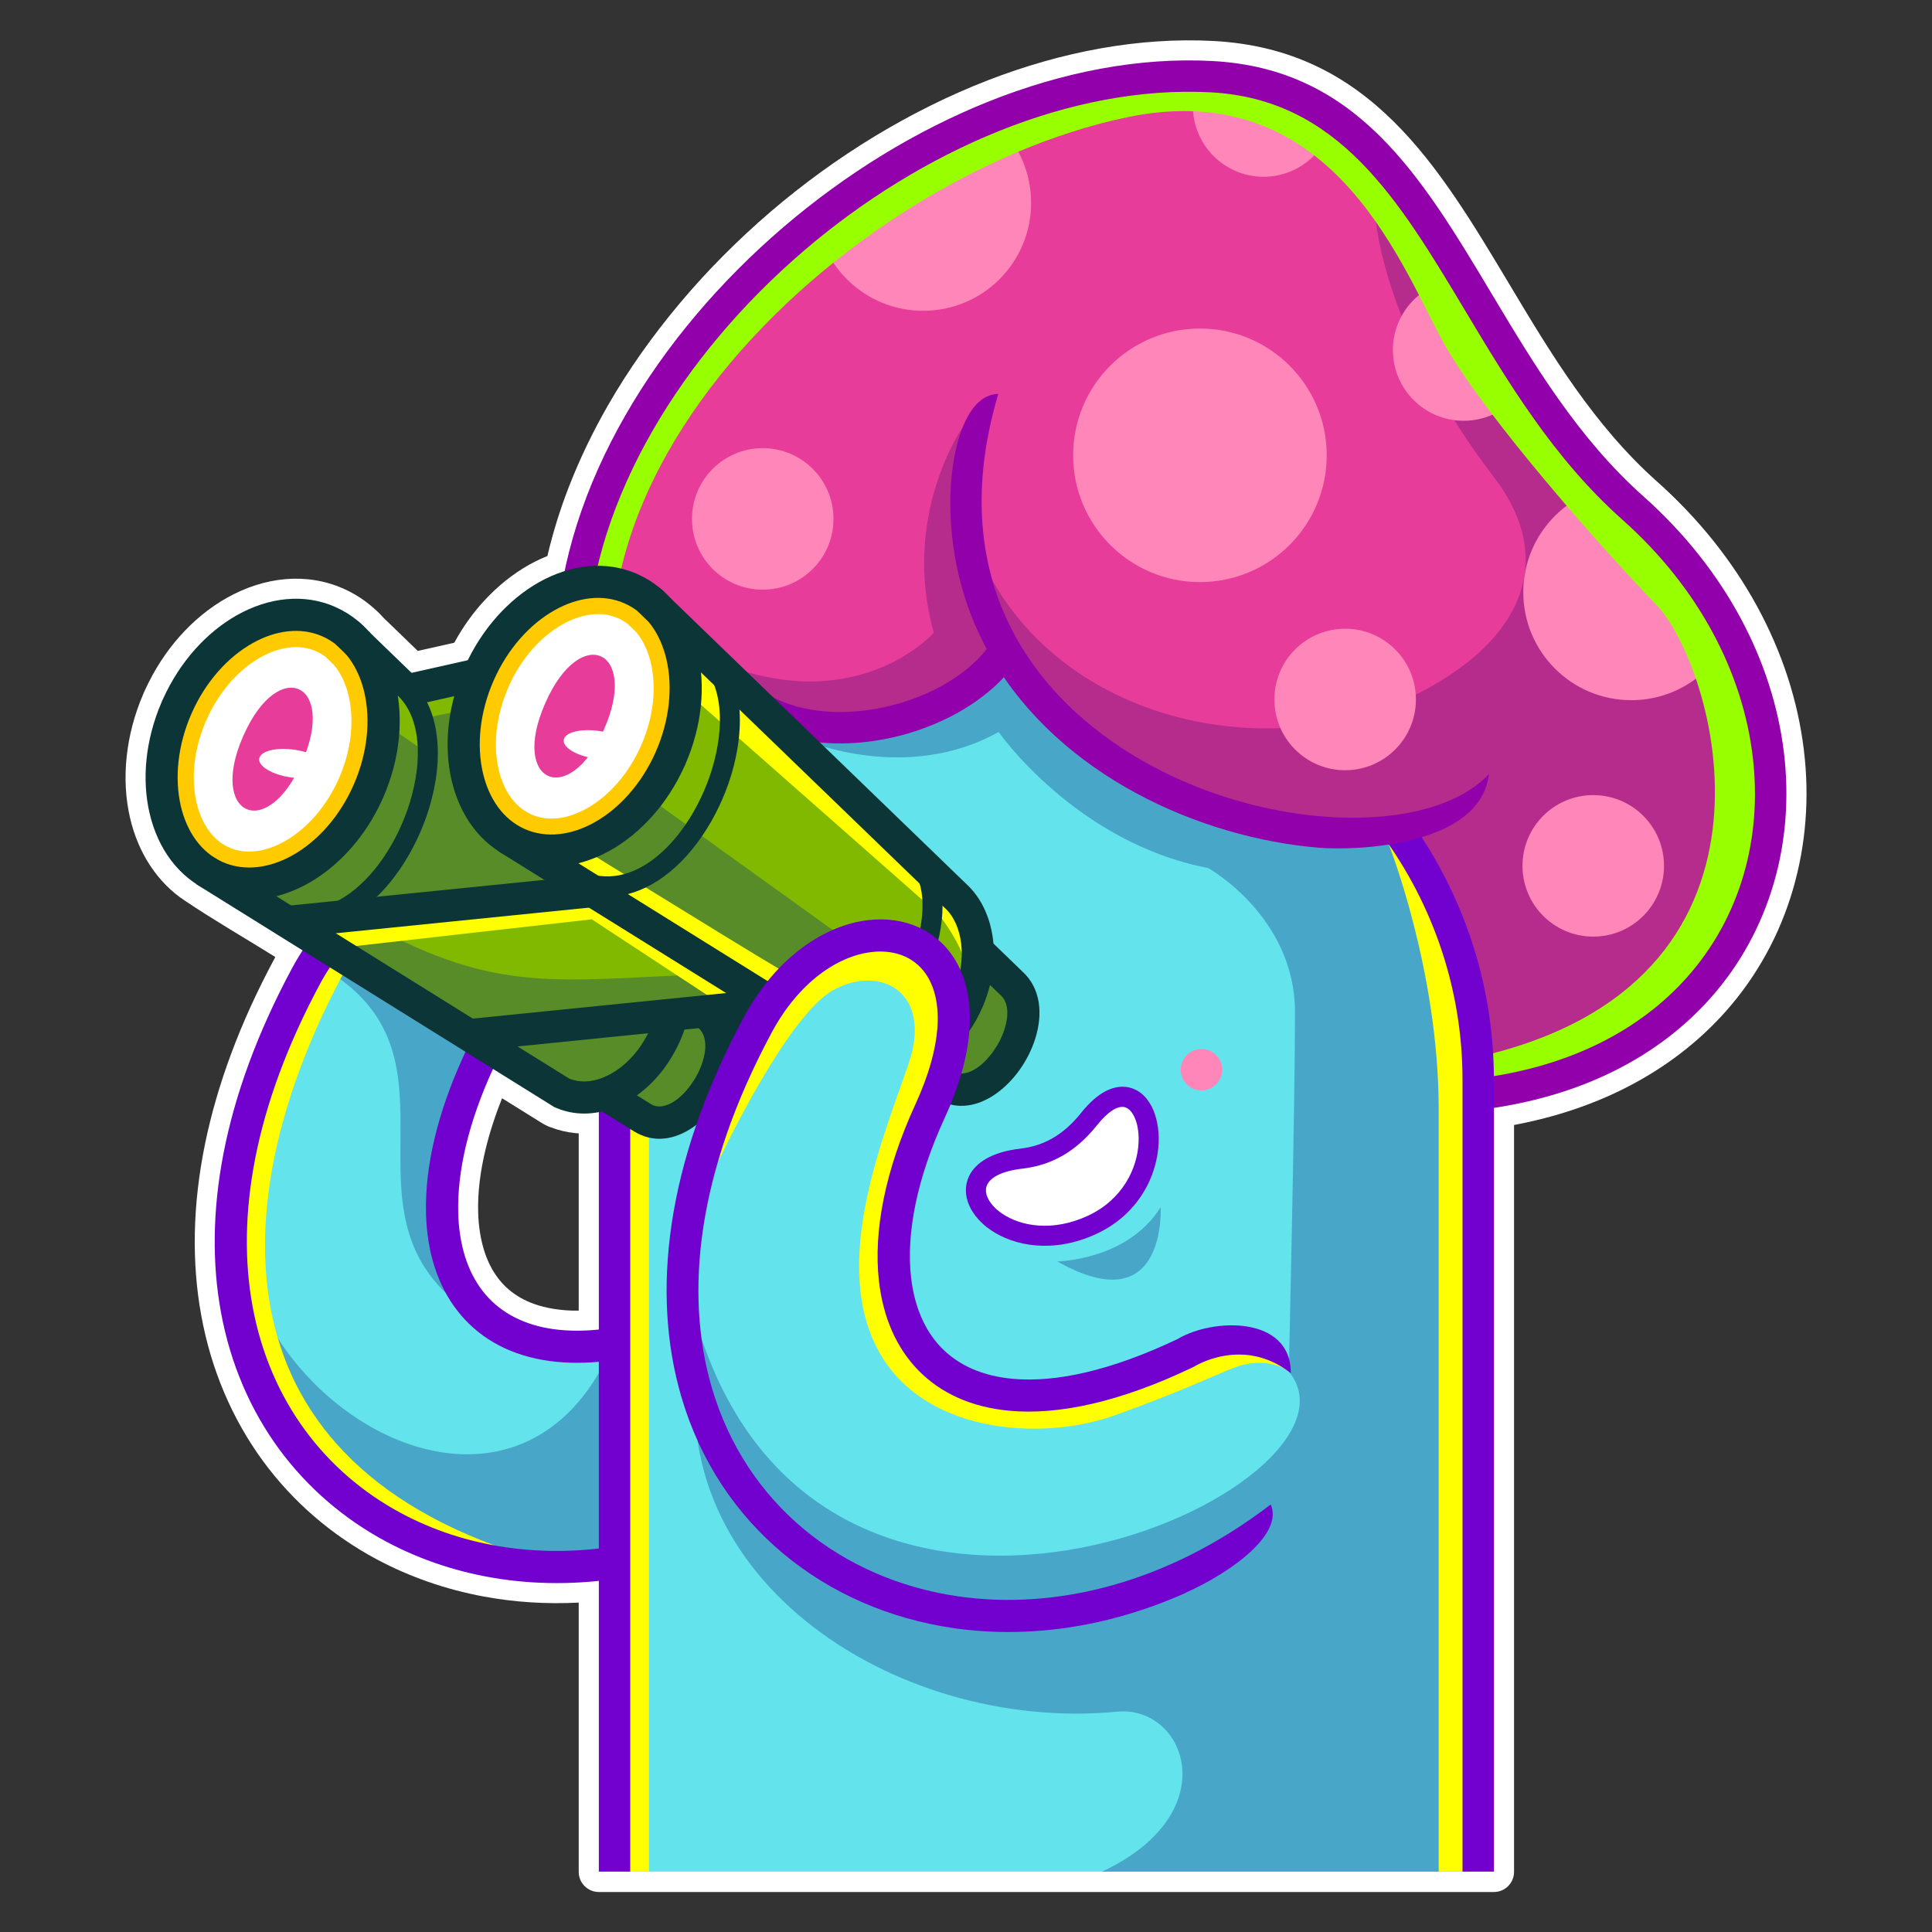
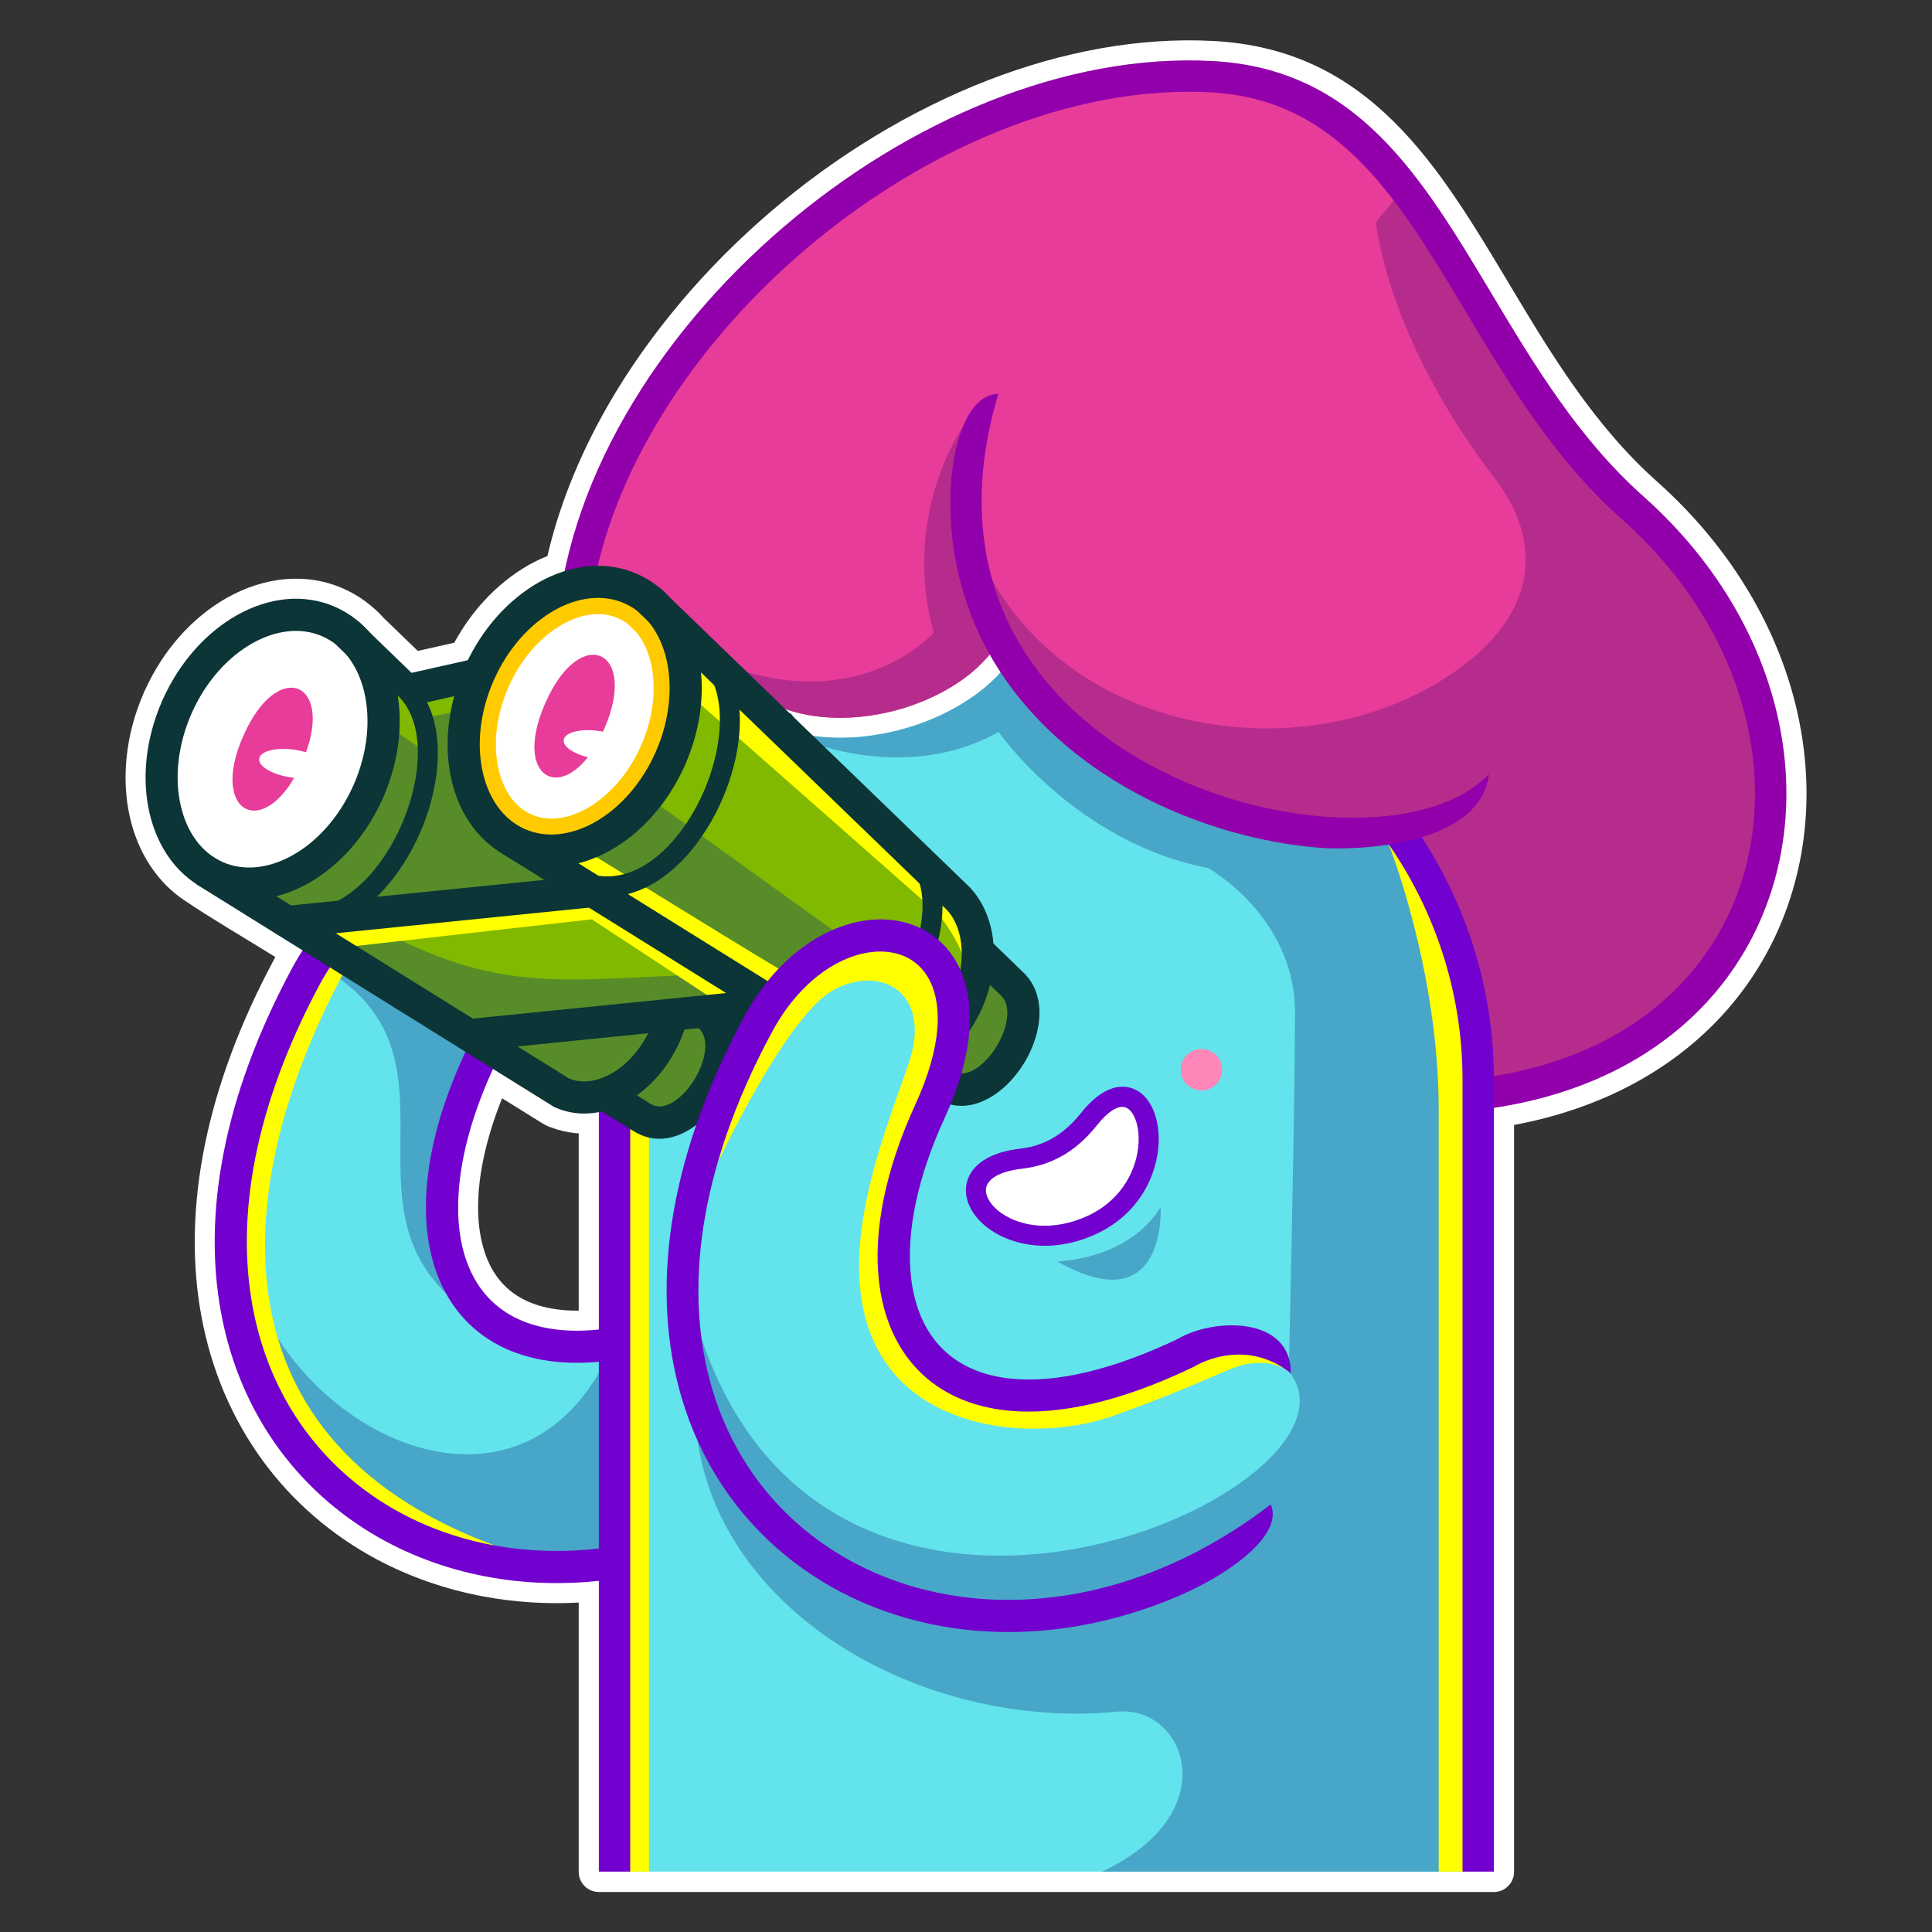
<svg xmlns="http://www.w3.org/2000/svg" id="Layer_2" viewBox="0 0 240 240">
  <rect x="0" y="0" width="240" height="240" fill="#333333" stroke="none" />
  <defs>
    <style>
      .cls-1 {
        fill: #0b3536;
      }

      .cls-1, .cls-2, .cls-3, .cls-4, .cls-5, .cls-6, .cls-7, .cls-8, .cls-9, .cls-10, .cls-11, .cls-12, .cls-13, .cls-14 {
        fill-rule: evenodd;
      }

      .cls-2 {
        fill: #b62c8c;
      }

      .cls-3 {
        fill: #e73c9a;
      }

      .cls-4 {
        fill: #9100aa;
      }

      .cls-5 {
        fill: #63e3ec;
      }

      .cls-6 {
        fill: #81b900;
      }

      .cls-7 {
        fill: #fff;
      }

      .cls-8 {
        fill: #ff86b8;
      }

      .cls-9 {
        fill: #48a6c8;
      }

      .cls-10 {
        fill: #578c29;
      }

      .cls-11 {
        fill: #7200ce;
      }

      .cls-12 {
        fill: #98ff00;
      }

      .cls-13 {
        fill: #ffcb00;
      }

      .cls-14 {
        fill: #ff0;
      }
    </style>
  </defs>
  <path class="cls-7" d="M71.89,232.5v-33.42c-4.04.21-7.99-.05-11.78-.75-4.75-.88-9.24-2.45-13.34-4.64-2.78-1.49-5.39-3.28-7.77-5.34-2.35-2.03-4.48-4.33-6.34-6.87-1.89-2.58-3.51-5.42-4.82-8.51-1.26-2.97-2.22-6.17-2.84-9.56-1.18-6.46-1.11-13.65.49-21.41,1.48-7.16,4.26-14.82,8.57-22.85l.14-.27c-3.69-2.3-7.63-4.57-11.21-6.98-1.73-1.13-3.18-2.62-4.34-4.38-1.16-1.76-2-3.77-2.5-5.94-.55-2.38-.7-4.98-.41-7.64.28-2.55.95-5.17,2.05-7.71l.08-.2c.04-.1.09-.2.14-.3,1.14-2.5,2.59-4.73,4.26-6.62,1.77-2.01,3.8-3.66,5.94-4.86,2.32-1.3,4.79-2.1,7.27-2.31,2.44-.2,4.88.16,7.18,1.18.96.42,1.86.95,2.7,1.56l.14.11c.8.6,1.52,1.25,2.15,1.96l4.25,4.11,4.53-1.02c1.05-1.92,2.28-3.65,3.65-5.14,1.71-1.87,3.62-3.4,5.64-4.54.55-.31,1.15-.61,1.81-.89l.47-.2c.69-2.95,1.6-5.86,2.72-8.73,1.33-3.4,2.94-6.74,4.8-9.98,2.51-4.38,5.52-8.63,8.91-12.67h0c3.41-4.07,7.22-7.89,11.31-11.4,8.1-6.93,17.36-12.59,27.01-16.33,9.18-3.55,18.73-5.36,27.99-4.87,9.69.52,16.67,4.35,22.42,10.04,5.55,5.5,9.82,12.63,14.31,20.13,2.57,4.3,5.22,8.73,8.21,12.94,2.94,4.14,6.22,8.1,10.11,11.57,5.25,4.67,9.38,9.91,12.41,15.42,3.19,5.81,5.15,11.91,5.88,17.96.36,2.95.43,5.9.2,8.8-.22,2.89-.74,5.74-1.55,8.52-.82,2.82-1.94,5.53-3.35,8.08-1.39,2.53-3.07,4.91-5.02,7.11-3.33,3.74-7.48,6.97-12.43,9.48-4.08,2.07-8.71,3.64-13.85,4.61v92.78c0,1.38-1.12,2.5-2.5,2.5h-111.19c-1.38,0-2.5-1.12-2.5-2.5h0ZM71.89,140.79l-.41-.03c-1.04-.1-2.06-.34-3.06-.72-.2-.06-.43-.16-.68-.29-.17-.09-.32-.18-.47-.27l-4.9-3.05c-.88,2.2-1.56,4.32-2.05,6.34-.68,2.82-.99,5.44-.92,7.81v.05c.05,1.72.3,3.3.74,4.71.42,1.34,1.01,2.51,1.77,3.49.74.96,1.66,1.76,2.75,2.38,1.1.63,2.39,1.08,3.88,1.34.85.15,1.73.24,2.63.26h.72s0-22.01,0-22.01h0ZM85.08,72.57l12.43,12.01c1.26.59,2.65.99,4.11,1.2,1.74.25,3.59.25,5.45.02,2.09-.25,4.17-.78,6.1-1.55,1.92-.76,3.67-1.73,5.12-2.86.45-.35.88-.73,1.29-1.13h0c-1.18-2.44-2.12-5.03-2.81-7.77-.78-3.15-1.21-6.52-1.22-10.09,0-3.61.59-7.76,1.93-10.78,1.35-3.05,3.46-5.14,6.5-5.19,1.37-.02,2.51,1.08,2.53,2.45,0,.26-.03.51-.1.75-1.7,5.72-2.24,10.92-1.85,15.6.42,5.06,1.92,9.52,4.19,13.39,1.73,2.94,3.91,5.58,6.42,7.91,2.7,2.51,5.78,4.65,9.06,6.41,3.14,1.69,6.45,3.03,9.79,4.02,3.47,1.03,6.99,1.69,10.37,1.97,4.27.35,8.27.1,11.64-.75,3.04-.77,5.51-2.01,7.11-3.72.94-1,2.51-1.06,3.52-.12.6.56.86,1.34.77,2.1h0c-.3,2.58-1.48,4.62-3.19,6.24-1.13,1.06-2.47,1.91-3.94,2.59.74,1.28,1.44,2.6,2.08,3.94,1.09,2.27,2.03,4.6,2.81,6.97.91,2.77,1.62,5.65,2.11,8.62.32,1.92.54,3.89.66,5.88,3.74-.82,7.11-2.03,10.09-3.56,3.85-1.97,7.08-4.49,9.67-7.4,1.52-1.71,2.82-3.55,3.89-5.49,1.11-2,1.97-4.1,2.61-6.25.63-2.15,1.04-4.41,1.21-6.73.18-2.32.12-4.69-.17-7.08-.6-4.96-2.22-9.99-4.88-14.8-2.54-4.61-6.03-9.02-10.49-12.98-4.4-3.92-8.07-8.33-11.33-12.91-3.21-4.51-5.99-9.17-8.7-13.69-4.04-6.76-7.89-13.19-12.57-17.92-4.46-4.52-9.78-7.56-17-7.94-8.04-.43-16.4,1.18-24.49,4.33-8.63,3.36-16.96,8.47-24.28,14.74-3.73,3.19-7.18,6.66-10.26,10.33-3.02,3.59-5.72,7.42-8.01,11.41-1.52,2.64-2.84,5.34-3.95,8.07-.71,1.75-1.33,3.52-1.86,5.3.94.2,1.86.5,2.74.89.94.42,1.84.94,2.69,1.56.81.59,1.55,1.26,2.21,1.99Z" />
  <g>
    <g>
      <g>
        <path class="cls-5" d="M78.93,168.63l-3.5,23.74c-.03.22-.21.39-.43.42-4.58.58-9.06.47-13.3-.26-4.32-.74-8.4-2.14-12.1-4.12-2.39-1.28-4.63-2.82-6.67-4.58-2.01-1.74-3.84-3.71-5.44-5.89-1.63-2.22-3.03-4.67-4.15-7.32-1.09-2.57-1.92-5.34-2.46-8.29-1.06-5.8-.98-12.28.5-19.34,1.37-6.55,3.95-13.59,7.94-21.03.24-.45.49-.89.75-1.3.26-.42.53-.83.8-1.23.19-.29.42-.58.63-.87.15-.21.44-.26.66-.13l16.52,10.29c.21.12.31.38.22.62-.27.68-.56,1.34-.86,2.01-1.62,3.52-2.81,6.92-3.58,10.15-.79,3.29-1.14,6.39-1.06,9.22v.08c.07,2.34.43,4.51,1.06,6.47.63,1.95,1.53,3.7,2.7,5.21,1.21,1.56,2.69,2.86,4.44,3.87,1.72.99,3.69,1.7,5.9,2.09,1.58.28,3.29.39,5.11.33,1.77-.06,3.66-.29,5.66-.69.07-.02.14-.03.22-.02.27.04.46.29.42.57Z" />
        <path class="cls-9" d="M40.28,120.33c17.66,10.43,2.58,28.19,15.08,40.28.3.29.62.51.96.65-.77-1.21-1.38-2.55-1.85-4-.63-1.96-.99-4.13-1.06-6.47v-.08c-.08-2.83.27-5.93,1.06-9.22.77-3.22,1.96-6.62,3.58-10.15.3-.67.59-1.33.86-2.01.09-.24,0-.5-.22-.62l-16.52-10.29c-.22-.14-.51-.08-.66.13-.21.28-.44.57-.63.87-.2.29-.4.59-.59.89h0ZM30.19,155.92c4.54,21.39,33.67,36.41,45.28,12.63.91-.11,1.85-.27,2.82-.46.07-.02.14-.03.22-.02.27.04.46.29.42.57l-1.69,11.45-2.13,12.68s-.07.02-.11.03c-4.58.58-9.06.47-13.31-.26-4.32-.74-8.4-2.14-12.1-4.12-2.39-1.28-4.63-2.82-6.67-4.58-2.01-1.74-3.84-3.71-5.44-5.89-1.63-2.23-3.03-4.67-4.15-7.32-1.09-2.57-1.92-5.34-2.46-8.29-.38-2.06-.61-4.2-.68-6.42Z" />
        <path class="cls-14" d="M43.54,119.3c-14.28,25.55-19.16,58.95,17.92,72.69l-2.67-.06c-3.25-.8-6.34-1.98-9.2-3.52-2.39-1.28-4.63-2.82-6.67-4.58-2.01-1.74-3.84-3.71-5.44-5.89-1.63-2.22-3.03-4.67-4.15-7.32-1.09-2.57-1.92-5.34-2.46-8.29-1.06-5.8-.98-12.28.5-19.34,1.37-6.55,3.95-13.59,7.94-21.03.24-.45.49-.89.75-1.3.26-.42.53-.83.8-1.23.19-.29.42-.58.63-.87.15-.21.44-.26.66-.13l1.38.86Z" />
      </g>
      <path class="cls-11" d="M78.29,195.82c-11.01,2.01-21.62.34-30.34-4.33-5.22-2.8-9.75-6.68-13.28-11.48-3.52-4.8-6.04-10.53-7.23-17.04-2.17-11.9.1-26.41,8.81-42.64.56-1.05,1.16-2.02,1.77-2.9.65-.94,1.34-1.81,2.05-2.6l2.97,2.67c-.6.67-1.19,1.41-1.74,2.2-.55.79-1.07,1.63-1.54,2.51-8.24,15.36-10.41,28.97-8.39,40.04,1.08,5.9,3.35,11.08,6.52,15.4,3.17,4.32,7.25,7.81,11.94,10.32,7.93,4.26,17.64,5.76,27.75,3.92l.72,3.93h0ZM62.77,128.95l-3.77-1.3c-.2.59-.42,1.17-.63,1.71-.23.57-.48,1.16-.77,1.79-3.31,7.2-4.83,13.9-4.68,19.59v.08c.14,4.76,1.45,8.85,3.87,11.97,2.47,3.19,6.04,5.34,10.65,6.15,4.23.74,9.34.34,15.25-1.45l-1.16-3.82c-5.3,1.6-9.79,1.98-13.42,1.34-3.57-.63-6.31-2.25-8.17-4.66-1.89-2.44-2.91-5.74-3.02-9.65v-.06c-.13-5.11,1.27-11.2,4.31-17.83.3-.65.58-1.31.85-1.97.27-.68.51-1.31.71-1.89Z" />
    </g>
    <path class="cls-5" d="M182.39,134.17v98.33h-104.81v-98.33c0-2.12.13-4.21.38-6.27.25-2.09.63-4.15,1.12-6.16.5-2.05,1.12-4.04,1.86-5.98.74-1.96,1.6-3.87,2.57-5.72.97-1.85,2.04-3.63,3.2-5.33,1.17-1.71,2.45-3.36,3.82-4.92,1.36-1.56,2.83-3.05,4.37-4.45,1.54-1.4,3.17-2.7,4.86-3.9l.24-.17.29.05c.6.1,1.2.18,1.79.23.61.06,1.23.09,1.84.1.62.01,1.26,0,1.9-.03.63-.03,1.27-.09,1.92-.17,1.29-.16,2.57-.4,3.84-.72,1.28-.33,2.53-.73,3.73-1.21,1.2-.48,2.36-1.03,3.45-1.65,1.08-.61,2.09-1.28,3.03-2.01.21-.16.43-.34.65-.53.19-.16.4-.34.62-.54.21-.19.4-.37.58-.55.39-.41.77-.81,1.16-1.22l.5.73c.99,1.44,2.06,2.81,3.21,4.09,1.19,1.33,2.46,2.58,3.81,3.76,1.39,1.21,2.85,2.34,4.37,3.39,1.56,1.07,3.19,2.06,4.87,2.97,1.72.93,3.49,1.76,5.28,2.5,1.84.76,3.71,1.42,5.59,1.97,1.92.57,3.85,1.04,5.76,1.4,1.93.37,3.86.63,5.75.79.51.04,1.18.07,1.94.08.66,0,1.41,0,2.22-.04.7-.03,1.44-.08,2.2-.16.7-.07,1.42-.16,2.13-.27l.43-.07.25.36c.72,1.04,1.4,2.1,2.04,3.18.64,1.08,1.24,2.19,1.8,3.31.55,1.11,1.07,2.25,1.55,3.42.48,1.16.91,2.34,1.3,3.52.42,1.29.8,2.61,1.13,3.96.32,1.33.59,2.67.81,4.04.22,1.36.38,2.73.49,4.1.11,1.37.16,2.75.16,4.14Z" />
    <path class="cls-9" d="M182.39,134.17v98.33h-45.49c15.53-7.28,10.37-20.68,1.89-19.87-28.04,2.69-58.05-17.4-51.59-46.2,16.81,49.36,84.66,18.19,72.9,3.95,0,0,.77-32.71.77-44.63s-10.79-17.92-10.79-17.92c-16.45-3.16-26.03-16.9-26.03-16.9-11.41,6.4-23.89,1.08-23.89,1.08-.04-.24-.05-.49-.07-.73l.19.03c.6.1,1.2.18,1.79.23.61.06,1.23.09,1.84.1.62.01,1.26,0,1.9-.03.63-.03,1.27-.09,1.92-.17,1.29-.16,2.57-.4,3.84-.72,1.28-.33,2.53-.73,3.73-1.21,1.2-.48,2.36-1.03,3.45-1.65,1.08-.61,2.09-1.28,3.03-2.01.21-.16.43-.34.65-.53.19-.16.4-.34.62-.54.21-.19.4-.37.58-.55.39-.41.77-.81,1.16-1.22l.5.73c.99,1.44,2.06,2.81,3.21,4.09,1.19,1.33,2.46,2.58,3.81,3.76,1.39,1.21,2.85,2.34,4.37,3.39,1.56,1.07,3.19,2.06,4.87,2.97,1.72.93,3.49,1.76,5.28,2.5,1.84.76,3.71,1.42,5.59,1.97,1.92.57,3.85,1.04,5.76,1.4,1.93.37,3.86.63,5.75.79.51.04,1.18.07,1.94.08.66,0,1.41,0,2.22-.04.7-.03,1.44-.08,2.2-.16.7-.07,1.42-.16,2.13-.27l.43-.07.25.36c.72,1.04,1.4,2.1,2.04,3.18.64,1.08,1.24,2.19,1.8,3.31.55,1.11,1.07,2.25,1.55,3.42.48,1.16.91,2.34,1.3,3.52.42,1.29.8,2.61,1.13,3.96.32,1.33.59,2.67.81,4.04.22,1.36.38,2.73.49,4.1.11,1.37.16,2.75.16,4.14Z" />
    <path class="cls-14" d="M178.73,232.5h3.65v-98.33c0-1.38-.06-2.77-.16-4.14-.11-1.37-.27-2.74-.49-4.1-.22-1.37-.49-2.71-.81-4.04-.33-1.35-.7-2.67-1.13-3.96-.39-1.18-.82-2.36-1.3-3.52-.48-1.17-1-2.32-1.55-3.42-.56-1.12-1.16-2.22-1.8-3.31-.64-1.08-1.32-2.14-2.04-3.18l-.05-.07-.53.47s6.2,15.61,6.2,32.89v94.71Z" />
    <path class="cls-14" d="M100,91.26l.24.4s-19.62,19.21-19.62,41.73v99.11h-3.04v-98.33c0-2.12.13-4.21.38-6.27.25-2.09.63-4.15,1.12-6.16.5-2.05,1.12-4.04,1.86-5.98.74-1.96,1.6-3.87,2.57-5.72.97-1.85,2.04-3.63,3.2-5.33,1.17-1.71,2.45-3.36,3.82-4.92,1.36-1.56,2.83-3.05,4.37-4.45,1.54-1.4,3.17-2.7,4.86-3.9l.24-.17h0Z" />
    <path class="cls-3" d="M132.99,88.86c-1.38-1.28-2.68-2.66-3.87-4.12-1.15-1.42-2.2-2.92-3.13-4.51-1.28-2.19-2.35-4.55-3.14-7.07-.75-2.41-1.27-4.96-1.49-7.67-.21-2.54-.17-5.22.15-8.03.28-2.44.77-4.99,1.51-7.63-.37.16-.72.39-1.04.7-.61.58-1.13,1.4-1.56,2.38-.55,1.24-.95,2.71-1.23,4.26-.3,1.73-.45,3.54-.44,5.23,0,1.62.1,3.2.29,4.75.19,1.58.47,3.11.84,4.58.38,1.52.84,2.98,1.39,4.39.56,1.45,1.21,2.85,1.93,4.19l.22.41-.29.36c-.19.25-.4.5-.63.74-.22.24-.45.48-.69.72-.24.24-.49.47-.75.7-.25.22-.52.44-.81.67-.85.67-1.78,1.28-2.77,1.83-1,.56-2.05,1.06-3.14,1.49-1.09.43-2.23.8-3.4,1.1-1.15.29-2.33.51-3.51.65-1.21.15-2.44.21-3.65.18-1.18-.03-2.33-.14-3.45-.35-1.09-.2-2.14-.5-3.15-.88-.97-.37-1.9-.84-2.75-1.4-.31-.2-.61-.41-.9-.64-.28-.22-.56-.45-.83-.7-.24-.22-.47-.44-.68-.67l-.22-.24-.11.22c-.11.26-.16.53-.16.8,0,.29.07.6.18.91.11.31.28.62.47.92.22.33.48.65.77.95.4.41.84.79,1.3,1.11.48.33.97.61,1.43.81l1.16.49-.93.74c-1.39,1.11-2.73,2.28-4,3.51-1.27,1.23-2.49,2.52-3.65,3.87-1.15,1.35-2.24,2.75-3.26,4.2-1.02,1.45-1.96,2.95-2.83,4.49l-.53.93-.65-.86c-1.6-2.11-2.96-4.27-4.1-6.48-1.17-2.26-2.12-4.58-2.84-6.92-.74-2.41-1.26-4.85-1.55-7.3-.3-2.52-.38-5.06-.24-7.6.11-2.13.37-4.27.77-6.4.41-2.18.96-4.35,1.64-6.5.69-2.18,1.52-4.36,2.48-6.52.98-2.2,2.08-4.37,3.3-6.48,1.18-2.05,2.46-4.06,3.85-6.04,1.4-1.99,2.9-3.94,4.49-5.84,1.6-1.9,3.29-3.75,5.06-5.54,1.78-1.79,3.64-3.52,5.56-5.16,3.82-3.27,7.92-6.24,12.18-8.83,4.2-2.55,8.57-4.73,13.03-6.46,4.33-1.69,8.73-2.95,13.13-3.73,4.25-.75,8.5-1.04,12.67-.82,4.07.22,7.6,1.18,10.75,2.72,3.14,1.54,5.88,3.65,8.37,6.17,2.47,2.5,4.7,5.41,6.82,8.55,2.11,3.12,4.13,6.5,6.2,9.96h0c2.67,4.47,5.42,9.06,8.56,13.48,1.56,2.2,3.23,4.36,5.02,6.43,1.79,2.07,3.72,4.06,5.83,5.94,2.33,2.07,4.42,4.27,6.26,6.55,1.9,2.35,3.53,4.79,4.91,7.29,1.42,2.57,2.56,5.19,3.43,7.84.89,2.69,1.49,5.42,1.82,8.12.16,1.28.25,2.58.28,3.87.03,1.29,0,2.57-.1,3.82-.1,1.25-.26,2.51-.48,3.75-.22,1.23-.51,2.44-.86,3.63-.35,1.21-.77,2.39-1.25,3.54-.48,1.15-1.02,2.27-1.62,3.36-.59,1.07-1.25,2.13-1.98,3.16-.72,1.01-1.49,1.99-2.32,2.92-1.44,1.61-3.05,3.12-4.85,4.49-1.75,1.34-3.67,2.55-5.76,3.62-2.03,1.04-4.21,1.94-6.55,2.68-2.27.72-4.7,1.3-7.27,1.72l-.81.13v-.82c-.02-1.39-.09-2.8-.21-4.19-.12-1.41-.3-2.8-.52-4.17-.23-1.39-.51-2.76-.84-4.11-.33-1.36-.72-2.7-1.16-4.04-.37-1.13-.78-2.24-1.22-3.33-.45-1.11-.93-2.19-1.43-3.25-.51-1.06-1.06-2.12-1.65-3.16-.58-1.04-1.2-2.06-1.85-3.05l-.51-.79.9-.27c1.15-.35,2.26-.78,3.26-1.31.89-.47,1.71-1.03,2.39-1.67.54-.51,1.01-1.08,1.37-1.7l.2-.38c-.67.49-1.41.94-2.2,1.34-1.38.7-2.93,1.26-4.61,1.69-1.85.47-3.86.77-5.99.91-2.13.14-4.38.11-6.69-.08-1.8-.15-3.64-.4-5.5-.75-1.83-.35-3.68-.8-5.51-1.34-1.79-.53-3.58-1.16-5.35-1.89-1.72-.71-3.41-1.5-5.05-2.39-1.78-.96-3.51-2.02-5.17-3.2-1.6-1.14-3.13-2.37-4.56-3.69Z" />
    <path class="cls-2" d="M132.99,88.86c-1.38-1.28-2.68-2.66-3.87-4.12-1.15-1.42-2.2-2.92-3.13-4.51-1.28-2.19-2.35-4.55-3.14-7.07-.38-1.23-.71-2.49-.96-3.79,10.12,22.36,41.47,27.31,60.05,13.18,7.53-5.73,10.71-14.05,3.65-23.26-13.46-17.56-14.66-31.72-14.66-31.72l2.69-3.23c.95,1.23,1.86,2.52,2.76,3.85,2.11,3.12,4.13,6.5,6.2,9.96h0c2.67,4.47,5.42,9.06,8.56,13.48,1.56,2.2,3.23,4.36,5.02,6.43,1.79,2.07,3.72,4.06,5.83,5.94,2.33,2.07,4.42,4.27,6.26,6.55,1.9,2.35,3.53,4.79,4.91,7.29,1.42,2.57,2.56,5.19,3.43,7.84.89,2.69,1.49,5.42,1.82,8.12.16,1.28.25,2.58.28,3.87.03,1.29,0,2.57-.1,3.82-.1,1.25-.26,2.51-.48,3.75-.22,1.23-.51,2.44-.86,3.63-.35,1.21-.77,2.39-1.25,3.54-.48,1.15-1.02,2.27-1.62,3.36-.59,1.07-1.25,2.13-1.98,3.16-.72,1.01-1.49,1.99-2.32,2.92-1.44,1.61-3.05,3.12-4.85,4.49-1.75,1.34-3.67,2.55-5.76,3.62-2.03,1.04-4.21,1.94-6.55,2.68-2.27.72-4.7,1.3-7.27,1.72l-.81.13v-.82c-.02-1.39-.09-2.8-.21-4.19-.12-1.41-.3-2.8-.52-4.17-.23-1.39-.51-2.76-.84-4.11-.33-1.36-.72-2.7-1.16-4.04-.37-1.13-.78-2.24-1.22-3.33-.45-1.11-.93-2.19-1.43-3.25-.51-1.06-1.06-2.12-1.65-3.16-.58-1.04-1.2-2.06-1.85-3.05l-.51-.79.9-.27c1.15-.35,2.26-.78,3.26-1.31.89-.47,1.71-1.03,2.39-1.67.54-.51,1.01-1.08,1.37-1.7l.2-.38c-.67.49-1.41.94-2.2,1.34-1.38.7-2.93,1.26-4.61,1.69-1.85.47-3.86.77-5.99.91-2.13.14-4.38.11-6.69-.08-1.8-.15-3.64-.4-5.5-.75-1.83-.35-3.68-.8-5.51-1.34-1.79-.53-3.58-1.16-5.35-1.89-1.72-.71-3.41-1.5-5.05-2.39-1.78-.96-3.51-2.02-5.17-3.2-1.6-1.14-3.13-2.37-4.56-3.69h0ZM121.9,69.36l-.49-3.41c.11,1.17.28,2.3.49,3.41h0ZM119.78,54.64l-.22-1.52s-7.65,10.95-3.56,25.48c0,0-8.49,9.65-24.21,4.58l.12,1.23.1.11c.21.23.44.45.68.67.27.25.55.48.83.7.29.22.59.44.9.64.86.56,1.78,1.02,2.75,1.4,1,.39,2.06.68,3.15.88,1.12.21,2.28.32,3.45.35,1.21.03,2.44-.03,3.65-.18,1.18-.14,2.35-.36,3.51-.65,1.17-.29,2.31-.66,3.4-1.1,1.09-.43,2.15-.93,3.14-1.49.98-.55,1.91-1.17,2.77-1.83.29-.23.56-.45.81-.67.26-.23.51-.46.75-.7.24-.24.47-.48.69-.72.22-.25.43-.49.63-.74l.29-.36-.22-.41c-.72-1.35-1.37-2.74-1.93-4.19-.55-1.41-1.01-2.88-1.39-4.39-.37-1.47-.65-3-.84-4.58-.19-1.55-.29-3.13-.29-4.75,0-1.69.14-3.51.44-5.23.15-.87.35-1.72.59-2.52h0ZM92.2,87.12c.22.33.48.65.77.95.4.41.84.79,1.3,1.11.48.33.97.61,1.43.81l1.16.49-.93.74c-1.39,1.11-2.73,2.28-4,3.51-1.27,1.23-2.49,2.52-3.65,3.87-1.15,1.35-2.24,2.75-3.26,4.2-1.02,1.45-1.96,2.95-2.83,4.49l-.53.93-.46-.61c.67-11.53,11-20.48,11-20.48Z" />
-     <path class="cls-8" d="M101.74,28.68c3.15-2.52,6.46-4.85,9.88-6.92,4-2.42,8.15-4.52,12.37-6.21,2.53,2.44,4.1,5.86,4.1,9.65,0,7.41-6,13.41-13.41,13.41-6.2,0-11.42-4.21-12.95-9.93h0ZM148.53,10.68c.64.01,1.29.03,1.93.07,4.07.22,7.6,1.18,10.75,2.72,1.45.71,2.81,1.54,4.1,2.48-1.16,3.49-4.46,6.01-8.34,6.01-4.85,0-8.79-3.93-8.79-8.79,0-.86.12-1.69.36-2.48h0ZM180.57,34.78c.67,1.11,1.35,2.24,2.03,3.38h0c2.05,3.43,4.14,6.93,6.42,10.36-1.59,2.27-4.22,3.75-7.2,3.75-4.85,0-8.79-3.93-8.79-8.79,0-4.43,3.27-8.09,7.53-8.7h0ZM198.65,60.77c1.07,1.11,2.19,2.19,3.36,3.23,2.33,2.07,4.42,4.27,6.26,6.55,1.9,2.35,3.53,4.79,4.91,7.29.41.75.81,1.51,1.17,2.27-2.29,4.1-6.68,6.87-11.71,6.87-7.4,0-13.41-6-13.41-13.41,0-6.01,3.96-11.1,9.41-12.8h0ZM197.92,98.77c4.85,0,8.79,3.93,8.79,8.79s-3.94,8.79-8.79,8.79-8.79-3.93-8.79-8.79,3.93-8.79,8.79-8.79h0ZM167.1,78.1c4.85,0,8.79,3.93,8.79,8.79s-3.94,8.79-8.79,8.79-8.79-3.93-8.79-8.79,3.93-8.79,8.79-8.79h0ZM94.75,55.67c4.85,0,8.79,3.93,8.79,8.79s-3.93,8.79-8.79,8.79-8.79-3.93-8.79-8.79,3.93-8.79,8.79-8.79h0ZM149.06,40.81c8.7,0,15.75,7.05,15.75,15.75s-7.05,15.75-15.75,15.75-15.75-7.05-15.75-15.75,7.05-15.75,15.75-15.75Z" />
-     <path class="cls-12" d="M83.71,104.75c-.53.83-1.04,1.67-1.53,2.53l-.53.93-.65-.86c-1.6-2.11-2.96-4.27-4.1-6.48-1.17-2.26-2.12-4.58-2.84-6.92-.74-2.41-1.26-4.85-1.55-7.3-.3-2.52-.38-5.06-.24-7.6.11-2.13.37-4.27.77-6.4.41-2.18.96-4.35,1.64-6.5.69-2.18,1.52-4.36,2.48-6.52.98-2.2,2.08-4.37,3.3-6.48,1.18-2.05,2.46-4.06,3.85-6.04,1.4-1.99,2.9-3.94,4.49-5.84,1.6-1.9,3.29-3.75,5.06-5.54,1.78-1.79,3.64-3.52,5.56-5.16,3.82-3.27,7.92-6.24,12.18-8.83,4.2-2.55,8.57-4.73,13.03-6.46,4.33-1.69,8.73-2.95,13.13-3.73,4.25-.75,8.5-1.04,12.67-.82,4.07.22,7.6,1.18,10.75,2.72,3.14,1.54,5.88,3.65,8.37,6.17,2.47,2.5,4.7,5.41,6.82,8.55,2.11,3.12,4.13,6.5,6.2,9.96h0c2.67,4.47,5.42,9.06,8.56,13.48,1.56,2.2,3.23,4.36,5.02,6.43,1.79,2.07,3.72,4.06,5.83,5.94,2.33,2.07,4.42,4.27,6.26,6.55,1.9,2.35,3.53,4.79,4.91,7.29,1.42,2.57,2.56,5.19,3.43,7.84.89,2.69,1.49,5.42,1.82,8.12.16,1.28.25,2.58.28,3.87.03,1.29,0,2.57-.1,3.82-.1,1.25-.26,2.51-.48,3.75-.22,1.23-.51,2.44-.86,3.63-.35,1.21-.77,2.39-1.25,3.54-.48,1.15-1.02,2.27-1.62,3.36-.59,1.07-1.25,2.13-1.98,3.16-.72,1.01-1.49,1.99-2.32,2.92-1.44,1.61-3.05,3.12-4.85,4.49-1.75,1.34-3.67,2.55-5.76,3.62-2.03,1.04-4.21,1.94-6.55,2.68-2.27.72-4.7,1.3-7.27,1.72l-.81.13v-.82c-.01-.87-.04-1.74-.09-2.61.23-.06.46-.13.7-.19,38.87-10.06,27.48-48.29,20.33-55.7-7.15-7.41-20.8-22.95-26-31.79-5.2-8.84-13.46-34.26-39.72-28.8-36.85,7.66-82.5,51.96-56.38,90.16Z" />
    <g>
      <path class="cls-4" d="M80.43,111.71c-8.62-10.08-11.94-21.41-11.34-32.81.5-9.31,3.61-18.63,8.6-27.31,4.95-8.63,11.76-16.65,19.67-23.41,15.36-13.14,34.93-21.58,53.25-20.6,17.96.96,25.91,14.24,34.72,28.96,5.2,8.69,10.72,17.9,18.8,25.1,10.32,9.18,16.11,20.61,17.47,31.8.68,5.59.25,11.14-1.27,16.33-1.53,5.22-4.15,10.06-7.85,14.22-6.38,7.17-15.96,12.33-28.63,13.87l-.46-3.87c11.66-1.42,20.4-6.09,26.18-12.59,3.32-3.73,5.66-8.06,7.02-12.71,1.37-4.67,1.75-9.7,1.13-14.79-1.25-10.29-6.61-20.83-16.19-29.35-8.51-7.57-14.19-17.06-19.55-26.01-8.25-13.78-15.7-26.22-31.58-27.07-17.29-.92-35.87,7.13-50.53,19.67-7.57,6.48-14.08,14.15-18.82,22.39-4.7,8.19-7.64,16.92-8.1,25.58-.56,10.44,2.49,20.83,10.41,30.08l-2.95,2.53Z" />
      <path class="cls-11" d="M74.39,232.5v-98.33c0-9.21,2.28-17.93,6.3-25.61,4.17-7.97,10.22-14.82,17.55-19.95l2.22,3.18c-6.82,4.77-12.45,11.15-16.33,18.56-3.73,7.13-5.84,15.23-5.84,23.82v98.33h-3.9ZM174.8,101.38c3.44,4.69,6.17,9.93,8.03,15.56,1.79,5.43,2.75,11.23,2.75,17.23v98.33h-3.9v-98.33c0-5.59-.9-10.98-2.56-16.02-1.72-5.23-4.26-10.11-7.46-14.47l3.14-2.3Z" />
      <path class="cls-4" d="M124.02,48.91c-3.77,12.63-2.12,22.94,2.58,30.96,3.85,6.57,9.77,11.66,16.45,15.26,6.72,3.62,14.2,5.71,21.14,6.29,8.9.73,16.79-1.02,20.77-5.26-1.06,9.07-16.75,9.51-21.09,9.15-7.43-.61-15.45-2.86-22.66-6.74-7.26-3.91-13.71-9.48-17.95-16.72-3.24-5.54-5.19-12.02-5.21-19.44-.02-5.97,1.74-13.41,5.98-13.48Z" />
-       <path class="cls-4" d="M91.8,83.17c.86,1.11,1.88,2.02,3.02,2.76,3.45,2.24,8,2.88,12.53,2.34,4.61-.56,9.14-2.33,12.46-4.92,1.39-1.09,2.57-2.31,3.43-3.64l3.26,2.12c-1.1,1.7-2.57,3.24-4.3,4.58-3.88,3.02-9.11,5.1-14.4,5.73-4.28.52-8.64.1-12.4-1.51-2.77-1.18-6.31-4.87-3.62-7.46Z" />
    </g>
    <g>
      <path class="cls-14" d="M89.2,144.35s8.45-18.13,14.32-21.36c5.87-3.24,12.34.3,9.38,9.05-2.96,8.75-9.53,24.08-4.1,35.13,5.43,11.06,20.66,11.86,29.56,8.69,8.9-3.17,13.03-5.29,15.28-6.08,2.24-.78,4.85-.62,6.47.59,0,0-2.71-5.15-10.26-3.02-7.56,2.13-15.12,7.04-21.4,6.01-6.28-1.03-16.16-3.13-17.15-14.9-.99-11.77,5.32-22.52,6.63-25.69,1.3-3.17,1.17-14.89-6.06-16.04-7.23-1.15-16.28,3.75-22.66,27.62Z" />
      <path class="cls-9" d="M131.34,156.7s8.74-.13,12.84-6.74c0,0,.81,14.45-12.84,6.74Z" />
      <path class="cls-6" d="M77.74,132.72c-.7.58-1.44,1.06-2.2,1.41l-.57.24c-.76.29-1.53.44-2.29.46-.73.01-1.45-.11-2.13-.38l-.1-.05-6.39-3.98c-.14-.08-.23-.22-.25-.39-.03-.27.17-.52.45-.55l16.19-1.64c.1-.02.2,0,.3.05.25.12.35.42.22.67-.19.37-.39.74-.61,1.09-.21.34-.44.68-.69,1.01-.59.78-1.24,1.47-1.93,2.04h0ZM43.22,105.06c1.49-1.7,2.8-3.7,3.81-5.94l.1-.2.07-.18c.88-2.05,1.46-4.13,1.74-6.16.29-2.1.28-4.16-.02-6.08-.02-.15.02-.31.13-.42.19-.2.51-.21.7-.01,1.48,1.42,2.29,3.43,2.55,5.73.28,2.47-.08,5.27-.92,8.02-.38,1.24-.86,2.47-1.43,3.66-.56,1.18-1.21,2.31-1.92,3.35-.72,1.06-1.52,2.04-2.38,2.91-.83.83-1.71,1.56-2.64,2.15l-.39.24-.38.21c-.06.04-.13.06-.21.07l-5.82.59c-.11.01-.22-.01-.31-.07l-1.84-1.15c-.11-.07-.19-.17-.22-.3-.07-.27.1-.54.36-.61.65-.17,1.3-.38,1.94-.64.64-.26,1.28-.57,1.91-.92,1.85-1.04,3.6-2.47,5.15-4.23h0ZM51.32,104.11c-.59,1.24-1.27,2.43-2.04,3.55v.02c-.44.62-.89,1.22-1.36,1.79-.47.56-.96,1.09-1.47,1.58-.2.19-.2.51,0,.71.11.11.26.16.41.15l20.83-2.11c.27-.03.47-.27.45-.55-.02-.17-.11-.31-.25-.39-1.9-1.18-3.87-2.34-5.73-3.57-1.39-.91-2.55-2.1-3.48-3.51-.96-1.46-1.66-3.14-2.08-4.97-.36-1.56-.53-3.24-.47-4.98.05-1.7.31-3.46.79-5.23.07-.27-.09-.54-.35-.61-.09-.02-.18-.02-.27,0l-3.35.75c-.27.06-.44.33-.38.6.01.05.03.09.05.13.83,1.66,1.23,3.63,1.27,5.72.04,2.26-.34,4.68-1.06,7.05-.4,1.32-.91,2.62-1.51,3.86h0ZM80.74,100.96c1.49-1.69,2.8-3.7,3.81-5.94l.1-.2.07-.18c.79-1.84,1.34-3.71,1.65-5.54.32-1.89.39-3.75.22-5.51-.02-.15.02-.31.13-.42.19-.2.51-.2.71-.01l1.64,1.58c.05.05.09.11.12.18.55,1.47.78,3.16.74,4.95-.05,1.88-.4,3.87-1,5.83-.38,1.24-.86,2.47-1.43,3.66-.56,1.18-1.21,2.31-1.92,3.35-.72,1.06-1.52,2.04-2.38,2.91-.83.83-1.71,1.56-2.64,2.15-.98.62-2.02,1.08-3.08,1.34-1.01.25-2.05.32-3.12.18-.08,0-.15-.03-.22-.07l-2.51-1.57c-.11-.07-.19-.17-.22-.3-.07-.27.1-.54.36-.61.65-.17,1.3-.38,1.94-.64.64-.26,1.28-.57,1.91-.92,1.85-1.04,3.6-2.47,5.15-4.23h0ZM84.21,106.72c-.9.9-1.86,1.69-2.87,2.33-.56.36-1.14.67-1.72.93-.57.25-1.15.46-1.74.61-.27.07-.43.34-.36.61.03.13.11.23.22.3l17.36,10.81c.22.13.49.08.65-.11,1.78-2.19,3.75-3.89,5.77-5.11,2.15-1.3,4.36-2.05,6.46-2.28,1.07-.12,2.12-.1,3.12.05.99.15,1.94.42,2.83.83l.17.08c.25.12.55,0,.66-.24.02-.05.04-.1.04-.15.2-1.04.29-2.07.28-3.05-.01-.96-.13-1.87-.37-2.68-.02-.09-.07-.16-.13-.22l-22.38-21.63c-.2-.19-.52-.19-.71.01-.11.12-.16.28-.13.42.09,1.23.04,2.51-.13,3.82-.17,1.35-.48,2.74-.9,4.11-.4,1.32-.91,2.62-1.51,3.86-.59,1.24-1.27,2.43-2.04,3.55v.02c-.8,1.14-1.66,2.2-2.59,3.13h0ZM116.46,114.53c.08-.67.12-1.35.12-2.02,0-.12.05-.25.14-.35.19-.2.51-.21.7-.01l.26.24c.61.56,1.1,1.27,1.47,2.06.37.81.62,1.72.74,2.69.06.55.09,1.12.07,1.69-.02.56-.08,1.14-.18,1.73-.03.16-.13.3-.29.37-.25.11-.55,0-.66-.25-.16-.34-.31-.63-.5-.97-.28-.49-.59-.94-.93-1.36l-.03-.03c-.35-.43-.73-.82-1.14-1.17-.15-.12-.22-.31-.17-.51.17-.72.3-1.42.38-2.11h0ZM120.83,126.44c.25-.46.49-.93.7-1.42.2-.45.38-.91.54-1.38.16-.46.29-.92.41-1.38.02-.1.06-.19.13-.26.19-.2.51-.2.71-.01.45.43.92.86,1.36,1.3.55.51.84,1.21.93,1.99.09.82-.04,1.74-.33,2.66-.16.5-.36,1-.61,1.49-.25.5-.54.98-.86,1.43-.32.45-.67.86-1.03,1.24-.35.35-.71.67-1.1.93l-.03.02c-.36.25-.74.45-1.11.58-.37.13-.74.21-1.11.21-.05,0-.09,0-.14-.02-.26-.08-.42-.35-.34-.62.27-.93.48-1.82.64-2.67.16-.87.27-1.72.34-2.54,0-.08.03-.17.08-.24.29-.43.57-.87.82-1.33h0ZM73.44,112.33c-.1-.06-.21-.08-.31-.07l-31.44,3.18c-.27.03-.47.27-.45.55.02.17.11.31.25.39l17.02,10.59c.1.06.21.08.31.07l31.44-3.18c.27-.03.47-.27.45-.55-.02-.17-.11-.31-.25-.39l-17.02-10.59h0ZM82.99,131.09c-.29.47-.6.94-.94,1.38-.47.62-.98,1.21-1.52,1.74-.55.54-1.12,1.02-1.71,1.44-.22.16-.28.47-.12.7.04.05.09.1.14.13l1.76,1.1c.52.32,1.1.41,1.68.33.61-.08,1.24-.36,1.83-.76.39-.27.77-.59,1.13-.95.37-.37.71-.79,1.03-1.24s.61-.93.86-1.43c.25-.49.45-.99.61-1.49.29-.94.43-1.87.33-2.69-.09-.8-.4-1.5-.97-2-.11-.1-.25-.14-.38-.13l-1.75.18c-.21.02-.38.17-.43.36-.1.31-.22.62-.35.93-.13.32-.27.63-.41.93-.24.51-.51,1-.8,1.48Z" />
      <path class="cls-10" d="M77.74,132.72c-.7.58-1.44,1.06-2.2,1.41l-.57.24c-.76.29-1.53.44-2.29.46-.73.01-1.45-.11-2.13-.38l-.1-.05-6.39-3.98c-.14-.08-.23-.22-.25-.39-.03-.27.17-.52.45-.55l16.19-1.64c.1-.02.2,0,.3.05.25.12.35.42.22.67-.19.37-.39.74-.61,1.09-.21.34-.44.68-.69,1.01-.59.78-1.24,1.47-1.93,2.04h0ZM120.83,126.44c.25-.46.49-.93.7-1.42.2-.45.38-.91.54-1.38.16-.46.29-.92.41-1.38.02-.1.06-.19.13-.26.19-.2.51-.2.71-.01.45.43.92.86,1.36,1.3.55.51.84,1.21.93,1.99.09.82-.04,1.74-.33,2.66-.16.5-.36,1-.61,1.49-.25.5-.54.98-.86,1.43-.32.45-.67.86-1.03,1.24-.35.35-.71.67-1.1.93l-.03.02c-.36.25-.74.45-1.11.58-.37.13-.74.21-1.11.21-.05,0-.09,0-.14-.02-.26-.08-.42-.35-.34-.62.27-.93.48-1.82.64-2.67.16-.87.27-1.72.34-2.54,0-.08.03-.17.08-.24.29-.43.57-.87.82-1.33h0ZM82.99,131.09c-.29.47-.6.94-.94,1.38-.47.62-.98,1.21-1.52,1.74-.55.54-1.12,1.02-1.71,1.44-.22.16-.28.47-.12.7.04.05.09.1.14.13l1.76,1.1c.52.32,1.1.41,1.68.33.61-.08,1.24-.36,1.83-.76.39-.27.77-.59,1.13-.95.37-.37.71-.79,1.03-1.24s.61-.93.86-1.43c.25-.49.45-.99.61-1.49.29-.94.43-1.87.33-2.69-.09-.8-.4-1.5-.97-2-.11-.1-.25-.14-.38-.13l-1.75.18c-.21.02-.38.17-.43.36-.1.31-.22.62-.35.93-.13.32-.27.63-.41.93-.24.51-.51,1-.8,1.48Z" />
      <path class="cls-10" d="M53.26,89.1l3.23-.67c-.22,1.15-.34,2.29-.37,3.4-.05,1.74.11,3.42.47,4.98.42,1.83,1.13,3.51,2.08,4.97.92,1.41,2.09,2.6,3.48,3.51,1.86,1.23,3.83,2.39,5.73,3.57.14.08.23.22.25.39.03.27-.17.52-.45.55l-20.83,2.11c-.15.01-.3-.04-.41-.15-.19-.2-.19-.51,0-.71.51-.49,1-1.02,1.47-1.58.47-.57.92-1.16,1.35-1.79v-.02c.78-1.12,1.46-2.31,2.05-3.55.6-1.25,1.1-2.55,1.51-3.86.72-2.37,1.1-4.79,1.06-7.05-.03-1.45-.23-2.83-.62-4.1h0ZM49.12,90.69c-.03.63-.09,1.26-.18,1.89-.29,2.03-.86,4.11-1.74,6.16l-.07.18-.1.2c-1.01,2.25-2.32,4.25-3.81,5.94-1.55,1.76-3.31,3.19-5.15,4.23-.63.35-1.27.66-1.91.92-.63.26-1.28.47-1.94.64-.27.07-.43.34-.36.61.03.13.11.24.22.3l1.84,1.15c.1.06.21.08.31.07l5.82-.59c.08,0,.14-.03.21-.07l.38-.21c3.8-2.58,6.26-6.34,7.84-9.82-.15.38-.31.76-.48,1.13.3-.64.58-1.29.83-1.94h0s.02-.05.02-.05h0s.07-.21.07-.21v-.03s.01,0,.01,0v-.03s.02-.03.02-.03h0s0-.03,0-.03l.05-.15h0s0-.04,0-.04l.05-.13h0s0-.03,0-.03v-.03s.01,0,.01,0v-.03s.02-.03.02-.03h0s0-.03,0-.03v-.03s.01,0,.01,0l.02-.05h0s0-.03,0-.03v-.03s.01-.01.01-.01h0s0-.04,0-.04v-.02s0-.01,0-.01v-.03s.02-.02.02-.02h0s0-.03,0-.03v-.02s0,0,0,0v-.03s.02-.03.02-.03v-.03s.02-.03.02-.03h0s0-.03,0-.03v-.03s.01,0,.01,0v-.02s.01-.03.01-.03h0s0-.03,0-.03v-.03s.01-.01.01-.01h0s0-.04,0-.04v-.02s0-.01,0-.01v-.03s.01-.02.01-.02h0s0-.03,0-.03v-.02s0,0,0,0v-.03s.02-.03.02-.03v-.03s.02-.04.02-.04v-.03s.01,0,.01,0v-.03s.02-.04.02-.04v-.03s.01,0,.01,0v-.03s.02-.04.02-.04v-.03s.01-.01.01-.01v-.02s.02-.04.02-.04v-.04s.01-.02.01-.02v-.02s.02-.03.02-.03v-.04s.02-.02.02-.02h0s0-.05,0-.05v-.04s.02-.03.02-.03h0s.01-.05.01-.05v-.03s.03-.07.03-.07v-.04s.02-.03.02-.03h0s0-.04,0-.04v-.04s.02-.03.02-.03h0s0-.04,0-.04v-.03s.02-.04.02-.04h0s0-.04,0-.04v-.03s.02-.04.02-.04h0s0-.03,0-.03v-.03s.02-.04.02-.04v-.02s0-.02,0-.02v-.04s.02-.03.02-.03v-.02s0-.02,0-.02v-.04s.02-.03.02-.03v-.02s0-.01,0-.01v-.03s.02-.04.02-.04v-.03s0,0,0,0v-.03s.02-.04.02-.04v-.03s0,0,0,0v-.04s.02-.04.02-.04v-.03s0,0,0,0v-.03s.02-.04.02-.04v-.04s0,0,0,0v-.03s.01-.03.01-.03v-.04s0-.01,0-.01v-.03s.01-.03.01-.03v-.03s.01-.01.01-.01v-.02s.01-.04.01-.04c.33-1.59.48-3.16.42-4.63l-3.27-2.24h0ZM81.66,99.85l3.94,2.83-.03.04c-.72,1.06-1.52,2.04-2.38,2.91-.83.83-1.71,1.56-2.64,2.15-.98.62-2.02,1.08-3.08,1.34-1.01.25-2.05.32-3.12.18-.08,0-.15-.03-.22-.07l-2.51-1.57c-.11-.07-.19-.17-.22-.3-.07-.27.1-.54.36-.61.65-.17,1.3-.38,1.94-.64.64-.26,1.28-.57,1.91-.92,1.85-1.04,3.6-2.47,5.15-4.23.31-.36.62-.73.92-1.11h0ZM86.81,103.56h0s-.01.03-.01.03c-.78,1.14-1.65,2.2-2.58,3.13-.9.9-1.86,1.69-2.87,2.33-.56.36-1.14.67-1.72.93-.57.25-1.15.46-1.74.61-.27.07-.43.34-.36.61.03.13.11.23.22.3l17.36,10.81c.22.13.49.08.65-.11,1.78-2.19,3.75-3.89,5.77-5.11.79-.48,1.59-.88,2.4-1.21l-17.11-12.3h0ZM46.25,114.97c15.57,8.5,22.96,6.77,41.18,6.07l3.02,1.88c.14.08.23.22.25.39.03.27-.17.52-.45.55l-31.44,3.18c-.11.01-.22-.01-.31-.07l-17.02-10.59c-.14-.08-.23-.22-.25-.39-.03-.27.17-.52.45-.55l4.57-.46Z" />
      <path class="cls-14" d="M73.5,114.19l14.98,9.84,1.78-.18c.27-.03.47-.27.45-.55-.02-.17-.11-.31-.25-.39l-17.02-10.59c-.1-.06-.21-.08-.31-.07l-31.44,3.18c-.27.03-.47.27-.45.55.02.17.11.31.25.39l1.98,1.23,30.04-3.4Z" />
      <path class="cls-14" d="M86.61,87.14l3.3,2.91v-.17c.05-1.79-.18-3.48-.73-4.95-.03-.07-.07-.13-.12-.18l-1.64-1.58c-.2-.19-.52-.19-.71.01-.11.12-.16.27-.13.42.11,1.15.12,2.33.02,3.54h0ZM91.32,91.29l23.77,20.95c-.02-.93-.14-1.82-.37-2.61-.02-.09-.07-.16-.13-.22l-22.38-21.63c-.2-.19-.52-.19-.71.01-.11.12-.16.28-.13.42.07.99.05,2.02-.04,3.07h0ZM116.55,113.52s3.16,3.94,3.32,6.5c.05-.41.08-.81.1-1.2.02-.57,0-1.13-.07-1.69-.12-.97-.36-1.88-.74-2.69-.37-.8-.86-1.5-1.47-2.06l-.26-.24c-.2-.19-.51-.18-.7.01-.09.1-.14.22-.14.35,0,.34,0,.67-.03,1.01h0ZM97.16,120.6c-.48.5-.95,1.03-1.4,1.59-.16.19-.44.24-.65.11l-17.36-10.81c-.1-.07-.19-.17-.22-.3-.07-.27.09-.54.36-.61.59-.15,1.17-.36,1.74-.61l.08-.04c6.16,3.8,14.32,8.82,17.45,10.66h0ZM78.09,108.94l-4.51-2.79c-.61.24-1.22.44-1.84.6-.27.07-.43.34-.36.61.03.13.11.24.22.3l2.51,1.57c.07.04.15.07.22.07,1.07.14,2.11.07,3.12-.18.21-.05.43-.11.64-.18Z" />
      <g>
-         <path class="cls-13" d="M41.08,102.96c-1.35,1.56-2.88,2.81-4.48,3.72-1.53.86-3.13,1.39-4.7,1.55-1.52.15-3.02-.06-4.4-.66l-.42-.2c-.31-.17-.61-.33-.9-.53-1.04-.7-1.92-1.64-2.63-2.74-.71-1.13-1.24-2.43-1.57-3.85-.42-1.8-.52-3.78-.28-5.82.23-1.95.77-3.98,1.64-5.96v-.02c.89-1.99,2.02-3.76,3.31-5.25,1.35-1.56,2.88-2.81,4.48-3.72,1.53-.86,3.12-1.39,4.7-1.54,1.53-.15,3.03.06,4.43.67.32.14.62.3.91.47.3.18.58.37.84.58l.07.06,1.28,1.24c.57.67,1.05,1.43,1.45,2.26.4.83.72,1.75.94,2.71.42,1.8.52,3.77.28,5.82-.23,1.95-.77,3.98-1.64,5.96v.02c-.89,1.99-2.02,3.76-3.31,5.25Z" />
        <path class="cls-13" d="M78.6,98.87c-1.35,1.56-2.88,2.81-4.48,3.72-1.12.63-2.24,1.07-3.34,1.32-2.07.48-4.05.31-5.78-.45-1.73-.76-3.19-2.1-4.23-3.96-.55-.98-.98-2.1-1.27-3.35-.42-1.8-.52-3.78-.28-5.82.23-1.96.77-3.98,1.64-5.96v-.02c.89-1.99,2.02-3.76,3.31-5.25,1.35-1.56,2.88-2.81,4.48-3.72,1.53-.86,3.12-1.39,4.7-1.54,1.53-.15,3.03.06,4.43.67.32.14.62.3.91.47.3.18.58.37.84.58l.07.06,1.28,1.24c.57.67,1.05,1.43,1.45,2.26.4.83.72,1.74.94,2.71.42,1.8.52,3.78.28,5.82-.23,1.96-.77,3.98-1.64,5.96v.02c-.89,1.99-2.02,3.76-3.31,5.25Z" />
      </g>
      <g>
        <path class="cls-7" d="M79.04,78.54l-1.09-1.06.03.03c-.18-.14-.37-.27-.58-.39-.21-.12-.42-.24-.64-.33-1.01-.44-2.08-.58-3.17-.47-1.3.13-2.58.6-3.71,1.24-1.45.81-2.73,1.92-3.82,3.17-1.19,1.38-2.17,2.95-2.88,4.58l-.02.06c-.73,1.66-1.24,3.44-1.45,5.25-.19,1.65-.14,3.35.23,4.97.22.94.55,1.85,1.02,2.69.71,1.26,1.72,2.31,3.06,2.9,1.34.59,2.79.63,4.2.31.94-.22,1.84-.6,2.68-1.07,1.45-.81,2.73-1.92,3.82-3.17,1.2-1.38,2.17-2.95,2.89-4.58l.03-.06c.73-1.66,1.24-3.44,1.45-5.25.19-1.65.14-3.35-.23-4.97-.17-.75-.42-1.49-.76-2.19-.28-.58-.62-1.14-1.04-1.64Z" />
-         <path class="cls-7" d="M41.52,82.64l-1.09-1.06.03.03c-.18-.14-.37-.27-.58-.39-.21-.12-.42-.24-.64-.33-1.01-.44-2.08-.58-3.17-.47-1.3.13-2.58.6-3.71,1.24-1.45.81-2.73,1.92-3.82,3.17-1.19,1.38-2.17,2.95-2.88,4.58l-.03.06c-.73,1.66-1.24,3.44-1.45,5.25-.19,1.65-.14,3.35.23,4.97.25,1.08.66,2.14,1.25,3.08.5.79,1.14,1.49,1.91,2.01.2.14.42.25.63.37l.32.15c.97.42,2.04.56,3.13.45,1.3-.13,2.58-.6,3.71-1.24,1.45-.81,2.73-1.92,3.82-3.17,1.2-1.38,2.17-2.95,2.89-4.58l.03-.06c.73-1.66,1.24-3.44,1.45-5.25.19-1.65.14-3.35-.23-4.97-.17-.75-.42-1.49-.76-2.19-.28-.58-.62-1.14-1.04-1.64Z" />
      </g>
      <path class="cls-3" d="M67.77,87.27l-.05.11c-4.36,9.9,2.98,13.02,7.27,3.32l.05-.11c4.33-9.83-2.91-13.18-7.27-3.32h0ZM30.25,91.36l-.05.11c-4.31,9.8,2.93,13.14,7.27,3.32l.05-.11c4.33-9.83-2.91-13.18-7.27-3.32Z" />
      <g>
        <path class="cls-1" d="M79.17,71.31c3.9,1.72,6.48,5.31,7.51,9.72.97,4.16.54,9.08-1.5,13.81-.04.13-.1.25-.16.36-2.11,4.7-5.47,8.33-9.19,10.43-3.95,2.22-8.34,2.74-12.22,1.02-3.9-1.72-6.48-5.31-7.51-9.72-.97-4.16-.54-9.08,1.5-13.81.04-.13.1-.25.16-.36,2.12-4.7,5.47-8.33,9.19-10.43,3.95-2.22,8.34-2.74,12.23-1.02h0ZM82.79,81.92c-.75-3.21-2.54-5.79-5.21-6.97-2.68-1.18-5.8-.77-8.68.85-3.06,1.72-5.82,4.76-7.57,8.72h0c-1.75,3.98-2.13,8.08-1.34,11.5.75,3.22,2.54,5.79,5.21,6.97,2.68,1.18,5.8.77,8.68-.85,3.05-1.72,5.82-4.76,7.57-8.72h0c1.75-3.98,2.13-8.08,1.34-11.5Z" />
        <path class="cls-1" d="M82.02,73.07l38,36.72c1.87,1.71,3,4.18,3.34,6.94.32,2.68-.11,5.67-1.36,8.5-.89,2.01-2.09,3.75-3.49,5.15.53-2.59.69-5.18.05-7.26.79-2.01,1.06-4.07.84-5.91-.22-1.82-.91-3.4-2.05-4.45l-.16-.14-37.95-36.66,2.78-2.88h0ZM94.94,126.31c.83-1.16,1.67-2.2,2.51-3.13l-28.99-18.05-6.59.59,33.07,20.59Z" />
        <g>
          <path class="cls-1" d="M88.4,80.29c3.91,3.47,4.29,9.9,2.43,16.01-.81,2.66-2.05,5.27-3.61,7.55-1.57,2.31-3.48,4.28-5.61,5.62-3.62,2.29-7.82,2.79-12.08.13l1.32-2.12c3.31,2.06,6.59,1.67,9.43-.13,1.83-1.15,3.49-2.88,4.88-4.91,1.41-2.07,2.54-4.45,3.28-6.87,1.6-5.25,1.41-10.67-1.69-13.42l1.66-1.87Z" />
          <path class="cls-1" d="M114.37,105.38c3.02,2.65,3.33,7.78,1.86,12.62-.1.31-.2.63-.31.94-.67-.7-1.37-1.25-2.08-1.67,1.2-3.98,1.09-8.07-1.11-10l1.64-1.88Z" />
          <path class="cls-1" d="M122.85,116.67l4.16,4.02c2.29,2.09,2.55,5.27,1.6,8.31-.43,1.38-1.11,2.72-1.95,3.9-.85,1.19-1.89,2.25-3.04,3.04-2.16,1.48-4.64,1.97-6.99.71.46-1.2.91-2.52,1.29-3.87l.45.28c.89.55,1.98.29,3-.4.73-.5,1.43-1.22,2.03-2.07.61-.86,1.1-1.82,1.4-2.78.52-1.64.49-3.25-.46-4.15l-.13-.12-4.13-3.99,2.78-2.88Z" />
          <path class="cls-1" d="M41.65,75.4c3.9,1.72,6.48,5.31,7.51,9.72.97,4.16.54,9.08-1.5,13.81-.04.13-.1.25-.16.36-2.11,4.7-5.47,8.33-9.19,10.43-3.95,2.22-8.34,2.74-12.22,1.02-3.9-1.72-6.48-5.31-7.51-9.72-.97-4.16-.54-9.08,1.5-13.81.04-.13.1-.25.16-.36,2.12-4.7,5.47-8.33,9.19-10.43,3.95-2.22,8.34-2.74,12.23-1.02h0ZM45.26,86.02c-.75-3.21-2.54-5.79-5.21-6.97-2.68-1.18-5.8-.77-8.68.85-3.06,1.72-5.82,4.76-7.57,8.72h0c-1.75,3.98-2.13,8.08-1.34,11.5.75,3.22,2.54,5.79,5.21,6.97,2.68,1.18,5.8.77,8.68-.85,3.06-1.72,5.82-4.76,7.57-8.72h0c1.75-3.98,2.13-8.08,1.34-11.5Z" />
          <path class="cls-1" d="M44.49,77.17l6.94,6.71-2.61,3.02-7.11-6.85,2.78-2.88h0ZM85.42,126.58c-.28,1.11-.68,2.21-1.18,3.25-.5,1.03-1.1,2.03-1.79,2.95-1.73,2.3-3.93,3.99-6.25,4.86-2.33.88-4.78.95-7.02.02-.21-.07-.41-.17-.59-.3l-44.25-27.55,2.11-3.38,44.26,27.56c1.26.51,2.69.45,4.08-.08,1.62-.61,3.2-1.84,4.47-3.52.52-.7.98-1.46,1.37-2.26.39-.81.7-1.65.91-2.51l3.87.98Z" />
          <path class="cls-1" d="M50.88,84.38c3.91,3.47,4.29,9.9,2.43,16.01-.81,2.66-2.05,5.27-3.61,7.55-1.57,2.31-3.48,4.28-5.61,5.62-3.62,2.3-7.82,2.79-12.08.13l1.32-2.12c3.31,2.06,6.59,1.67,9.43-.13,1.83-1.15,3.49-2.88,4.88-4.91,1.41-2.07,2.54-4.45,3.28-6.87,1.6-5.25,1.41-10.67-1.69-13.42l1.66-1.87Z" />
          <path class="cls-1" d="M89.38,124.69c2.39,2.08,2.67,5.31,1.7,8.4-.43,1.37-1.11,2.72-1.95,3.9-.85,1.19-1.89,2.25-3.04,3.04-2.27,1.56-4.9,2.02-7.35.5l-5.59-3.49,2.11-3.38,5.59,3.49c.89.55,1.98.29,3-.4.73-.5,1.43-1.22,2.03-2.07.61-.86,1.1-1.82,1.4-2.78.53-1.67.49-3.32-.52-4.2l2.62-3.01Z" />
          <polygon class="cls-1" points="50.07 83.82 59.06 81.8 59.94 85.69 50.95 87.71 50.07 83.82" />
          <polygon class="cls-1" points="35.51 112.54 73.45 108.71 73.84 112.68 35.91 116.52 35.51 112.54" />
          <path class="cls-1" d="M58.09,126.6l37.94-3.83.18,1.86c-.58.72-3.39,4.53-3.95,5.35l-1.84-2.63-31.94,3.23-.39-3.98Z" />
        </g>
        <path class="cls-11" d="M147.32,197.86c-9.82,4.39-19.79,5.7-28.87,4.39-7.97-1.16-15.25-4.34-21.12-9.23-5.89-4.9-10.36-11.52-12.7-19.54-3.7-12.66-2.07-28.78,7.75-47.09,4.06-7.56,10.15-11.5,15.55-12.1,2.23-.25,4.36.07,6.22.92,1.9.87,3.51,2.3,4.63,4.25,2.39,4.15,2.56,10.73-1.43,19.41-3.45,7.51-4.79,14.32-4.18,19.78.41,3.63,1.69,6.64,3.79,8.79,2.09,2.14,5.05,3.49,8.83,3.84,5.32.49,12.19-.99,20.52-4.95,4.37-2.62,14.07-2.89,14.04,4.25-5.95-4.67-12-.82-12.02-.81l-.2.1c-9.07,4.34-16.69,5.93-22.72,5.38-4.77-.44-8.57-2.2-11.33-5.02-2.74-2.81-4.39-6.61-4.9-11.14-.69-6.15.77-13.69,4.52-21.87,3.38-7.36,3.4-12.64,1.6-15.77-.69-1.2-1.68-2.08-2.84-2.61-1.2-.55-2.62-.75-4.13-.58-4.23.47-9.09,3.72-12.47,10.01-9.28,17.29-10.87,32.37-7.44,44.1,2.11,7.22,6.13,13.17,11.43,17.58,5.31,4.42,11.91,7.3,19.15,8.35,12.13,1.76,26.07-1.61,38.85-11.41,1.61,3.61-4.7,8.34-10.57,10.97Z" />
      </g>
      <path class="cls-7" d="M36.62,93.14c2.3.34,4.05,1.38,3.91,2.33-.14.95-2.12,1.44-4.42,1.1s-4.05-1.38-3.91-2.33c.14-.95,2.12-1.44,4.42-1.1Z" />
      <path class="cls-7" d="M74.45,90.81c2.3.34,4.05,1.38,3.91,2.33-.14.95-2.12,1.44-4.42,1.1s-4.05-1.38-3.91-2.33c.14-.95,2.12-1.44,4.42-1.1Z" />
      <path class="cls-7" d="M126.89,143.93c3.09-.36,5.89-1.76,8.42-4.94,7.48-9.38,11.82,7.88.32,13.18-11.59,5.34-20.78-6.85-8.74-8.24Z" />
      <path class="cls-11" d="M126.74,142.69c1.38-.16,2.7-.55,3.95-1.26,1.27-.72,2.48-1.76,3.64-3.22,1.98-2.48,3.89-3.37,5.52-3.19,1.41.16,2.51,1.07,3.22,2.45.61,1.2.93,2.78.86,4.49-.16,3.99-2.4,8.86-7.78,11.34-5.28,2.43-10.16,1.51-13.09-.51-1.23-.84-2.14-1.9-2.64-3-.55-1.23-.6-2.53-.03-3.7.8-1.65,2.81-2.99,6.36-3.4h0ZM131.92,143.6c-1.55.88-3.18,1.37-4.89,1.57-2.58.3-3.95,1.07-4.4,2-.23.48-.2,1.04.06,1.61.31.69.92,1.38,1.77,1.96,2.33,1.6,6.28,2.31,10.65.3,4.38-2.02,6.2-5.95,6.33-9.17.05-1.28-.16-2.43-.59-3.25-.33-.64-.77-1.05-1.28-1.11-.81-.09-1.92.55-3.29,2.26-1.37,1.72-2.83,2.97-4.36,3.84Z" />
      <path class="cls-8" d="M149.62,130.34c1.41.21,2.38,1.51,2.17,2.92-.21,1.41-1.51,2.38-2.92,2.17-1.41-.21-2.38-1.51-2.17-2.92.21-1.41,1.51-2.38,2.92-2.17Z" />
    </g>
  </g>
</svg>